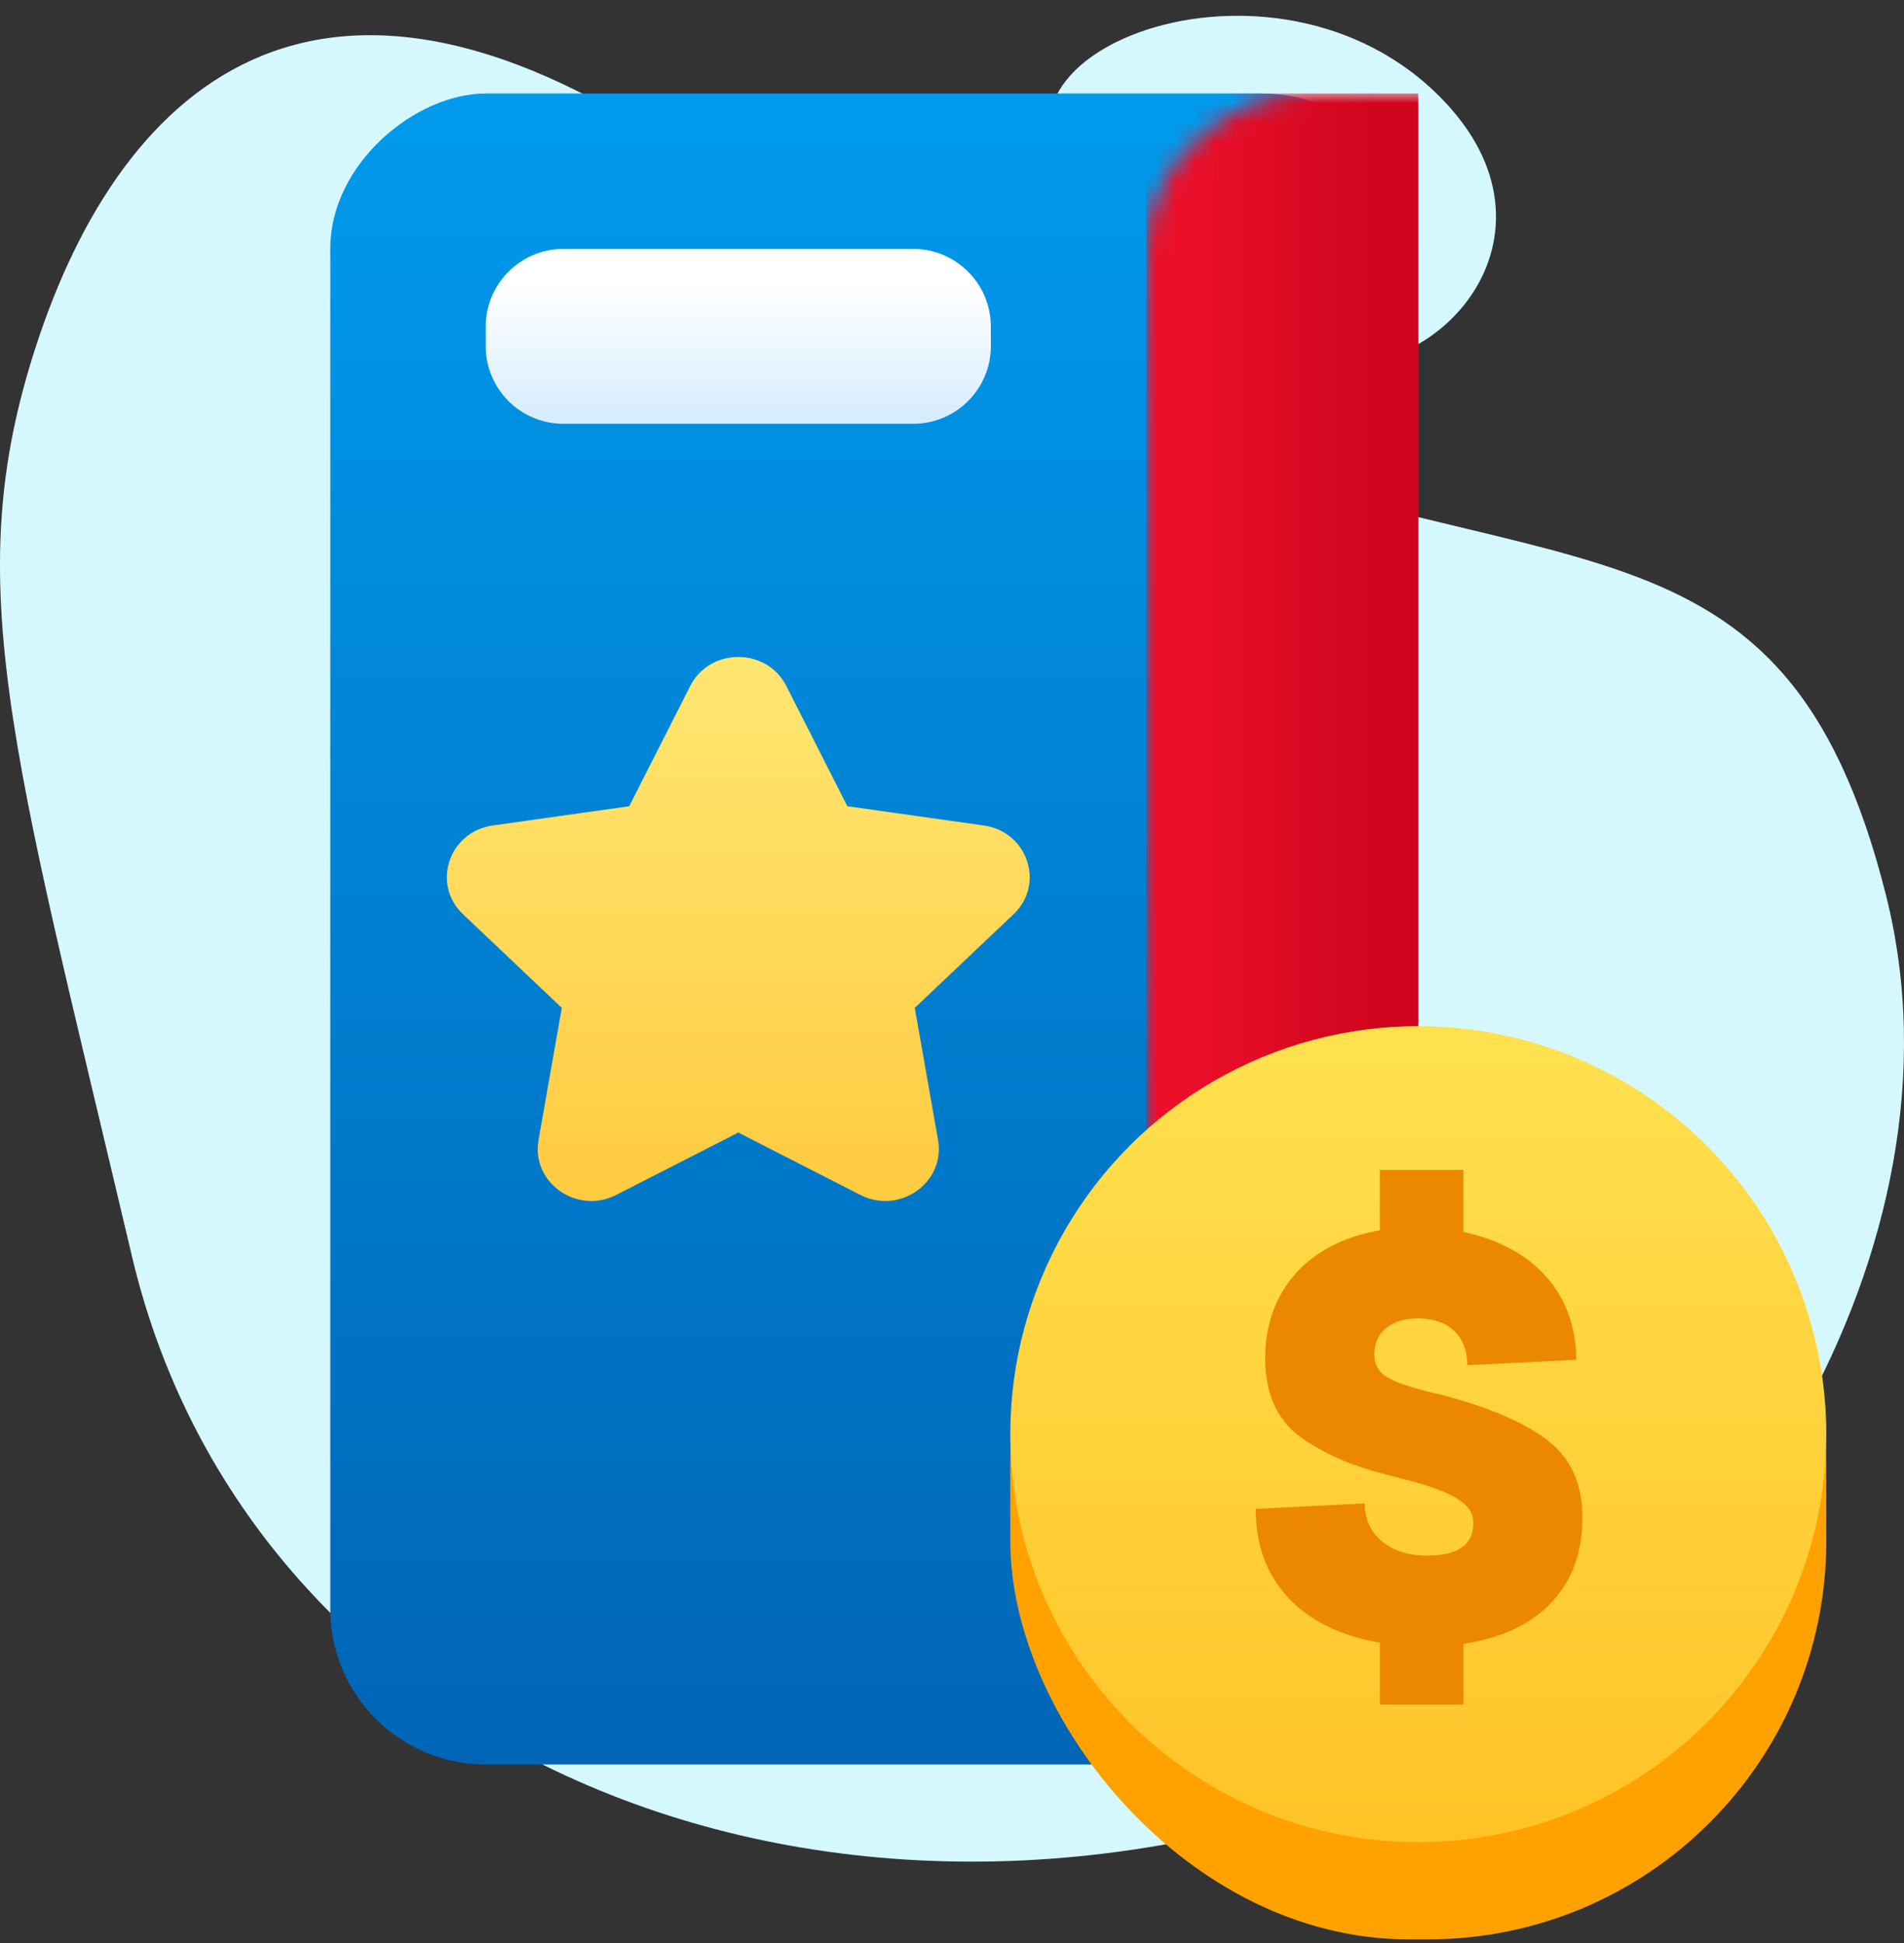
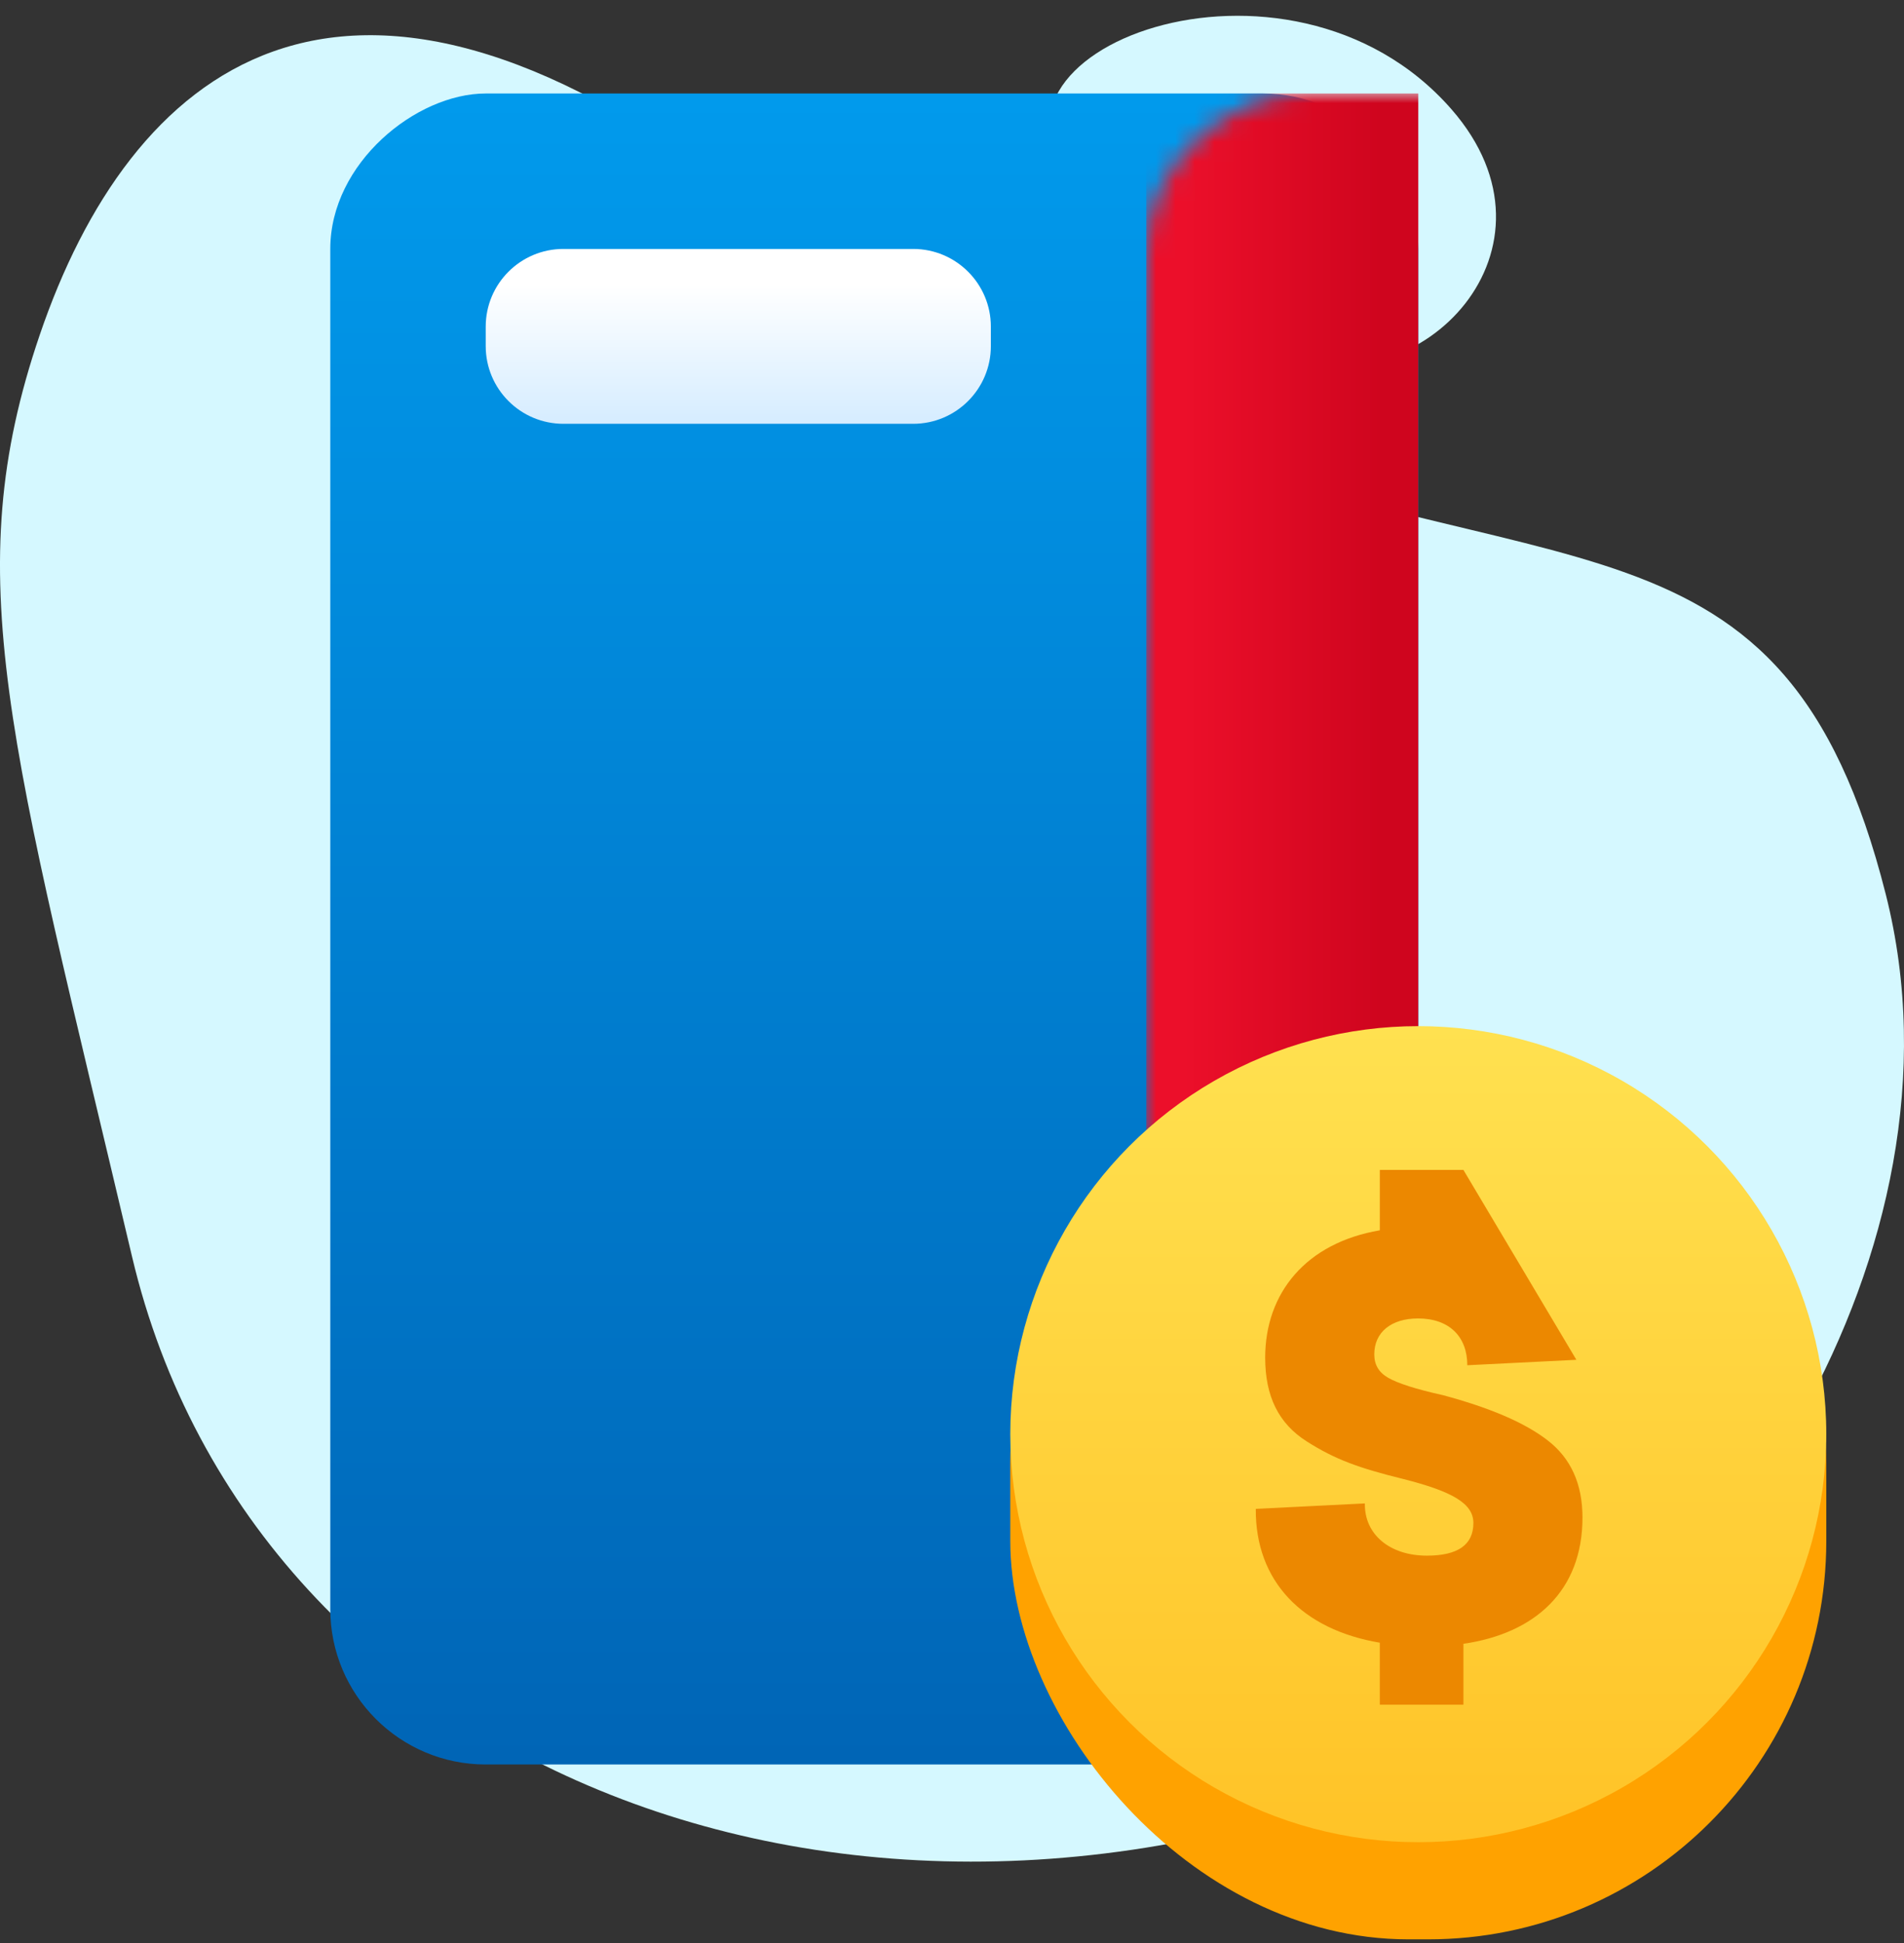
<svg xmlns="http://www.w3.org/2000/svg" xmlns:xlink="http://www.w3.org/1999/xlink" width="98px" height="100px" viewBox="0 0 98 100" version="1.1">
  <rect x="0" y="0" width="98" height="100" fill="#333333" stroke="none" />
  <title>speedy-rewards-pay-card-active</title>
  <defs>
    <linearGradient x1="0%" y1="50%" x2="100%" y2="50%" id="linearGradient-1">
      <stop stop-color="#0065B6" offset="0%" />
      <stop stop-color="#019AEC" offset="100%" />
    </linearGradient>
    <rect id="path-2" x="0" y="0" width="86" height="56" rx="8" />
    <linearGradient x1="52.515%" y1="13.87%" x2="52.515%" y2="86.13%" id="linearGradient-4">
      <stop stop-color="#EC0F2A" offset="0%" />
      <stop stop-color="#CF051E" offset="100%" />
    </linearGradient>
    <linearGradient x1="50%" y1="20.464%" x2="50%" y2="113.629%" id="linearGradient-5">
      <stop stop-color="#FFFFFF" offset="0%" />
      <stop stop-color="#CEE9FF" offset="100%" />
      <stop stop-color="#C1C1C1" offset="100%" />
    </linearGradient>
    <linearGradient x1="50%" y1="5.85727682e-14%" x2="50%" y2="100%" id="linearGradient-6">
      <stop stop-color="#FFE773" offset="0%" />
      <stop stop-color="#FFCA3F" offset="100%" />
    </linearGradient>
    <linearGradient x1="50%" y1="5.85727682e-14%" x2="50%" y2="100%" id="linearGradient-7">
      <stop stop-color="#FFE150" offset="0%" />
      <stop stop-color="#FFC327" offset="100%" />
    </linearGradient>
  </defs>
  <g id="Style-Guide" stroke="none" stroke-width="1" fill="none" fill-rule="evenodd">
    <g id="speedy-rewards-pay-card-active" transform="translate(0, 0.812)">
      <g id="Blob" transform="translate(0, -0)" fill="#D5F8FF" fill-rule="nonzero">
        <path d="M6.792,63.844 C0.51,37.212 -2.182,28.853 2.041,16.437 C6.662,2.851 17.493,-6.46 37.938,9.1 C48.022,16.775 45.1,15.91 57.471,20.942 C79.916,30.073 91.784,24.338 97.063,45.22 C101.723,63.653 88.137,83.395 75.419,89.24 C44.901,103.267 13.075,90.476 6.792,63.844 Z" id="Path-4" />
        <path d="M66.306,17.523 C73.14,20.061 80.968,11.981 74.71,4.814 C66.306,-4.812 48.866,1.841 55.455,8.762 C62.044,15.684 63.202,16.371 66.306,17.523 Z" id="Path-5" />
      </g>
      <g id="Group" transform="translate(2, 4)">
        <g id="Rectangle">
          <g id="Mask" transform="translate(43, 43) rotate(-90) translate(-43, -43) translate(0, 15)" fill="url(#linearGradient-1)" fill-rule="nonzero">
            <rect id="path-2" x="0" y="0" width="86" height="56" rx="8" />
          </g>
          <g id="Clipped" transform="translate(0, 15)">
            <mask id="mask-3" fill="white">
              <use xlink:href="#path-2" />
            </mask>
            <g id="path-2" />
            <rect id="Rectangle" fill="url(#linearGradient-4)" fill-rule="nonzero" mask="url(#mask-3)" transform="translate(64, 28) rotate(-90) translate(-64, -28) " x="21" y="21" width="86" height="14" />
          </g>
        </g>
        <path d="M27,8 L45,8 C47.209,8 49,9.791 49,12 L49,13 C49,15.209 47.209,17 45,17 L27,17 C24.791,17 23,15.209 23,13 L23,12 C23,9.791 24.791,8 27,8 Z" id="Rectangle" fill="url(#linearGradient-5)" fill-rule="nonzero" />
-         <path d="M30.386,36.681 L23.364,37.673 L23.209,37.699 C21.062,38.117 20.237,40.73 21.836,42.245 L26.916,47.06 L25.718,53.86 L25.696,54.005 C25.436,56.123 27.741,57.697 29.719,56.686 L36,53.476 L42.281,56.686 L42.416,56.751 C44.408,57.646 46.66,56.001 46.282,53.86 L45.083,47.06 L50.164,42.245 L50.274,42.135 C51.758,40.57 50.845,37.985 48.636,37.673 L41.613,36.681 L38.473,30.494 C37.461,28.502 34.539,28.502 33.527,30.494 L30.386,36.681 Z" id="Path" fill="url(#linearGradient-6)" fill-rule="nonzero" />
      </g>
      <g id="dollars" transform="translate(52, 52)" fill-rule="nonzero">
        <g id="Group-2">
          <rect id="Rectangle" fill="#FFA200" x="0" y="2" width="42" height="45" rx="20.5" />
          <circle id="Oval" fill="url(#linearGradient-7)" cx="21" cy="21" r="21" />
-           <path d="M23.323,34.924 L23.323,31.788 C27,31.256 29.451,29.072 29.451,25.292 C29.451,23.556 28.852,22.24 27.655,21.316 C26.458,20.392 24.663,19.636 22.269,18.992 C20.872,18.684 19.932,18.376 19.447,18.096 C18.963,17.816 18.735,17.424 18.735,16.892 C18.735,15.744 19.618,15.044 20.986,15.044 C22.611,15.044 23.523,15.996 23.523,17.452 L29.137,17.172 C29.109,13.7 26.886,11.348 23.323,10.592 L23.323,7.4 L19.02,7.4 L19.02,10.508 C15.229,11.152 13.12,13.728 13.12,17.06 C13.12,19.048 13.804,20.448 15.258,21.372 C16.711,22.296 17.937,22.744 20.217,23.304 C22.753,23.948 23.836,24.564 23.836,25.572 C23.836,26.692 23.038,27.252 21.442,27.252 C19.533,27.252 18.222,26.16 18.25,24.564 L12.636,24.844 C12.607,28.568 15.03,31.06 19.02,31.732 L19.02,34.924 L23.323,34.924 Z" id="$" fill="#EC8800" />
+           <path d="M23.323,34.924 L23.323,31.788 C27,31.256 29.451,29.072 29.451,25.292 C29.451,23.556 28.852,22.24 27.655,21.316 C26.458,20.392 24.663,19.636 22.269,18.992 C20.872,18.684 19.932,18.376 19.447,18.096 C18.963,17.816 18.735,17.424 18.735,16.892 C18.735,15.744 19.618,15.044 20.986,15.044 C22.611,15.044 23.523,15.996 23.523,17.452 L29.137,17.172 L23.323,7.4 L19.02,7.4 L19.02,10.508 C15.229,11.152 13.12,13.728 13.12,17.06 C13.12,19.048 13.804,20.448 15.258,21.372 C16.711,22.296 17.937,22.744 20.217,23.304 C22.753,23.948 23.836,24.564 23.836,25.572 C23.836,26.692 23.038,27.252 21.442,27.252 C19.533,27.252 18.222,26.16 18.25,24.564 L12.636,24.844 C12.607,28.568 15.03,31.06 19.02,31.732 L19.02,34.924 L23.323,34.924 Z" id="$" fill="#EC8800" />
        </g>
      </g>
    </g>
  </g>
</svg>